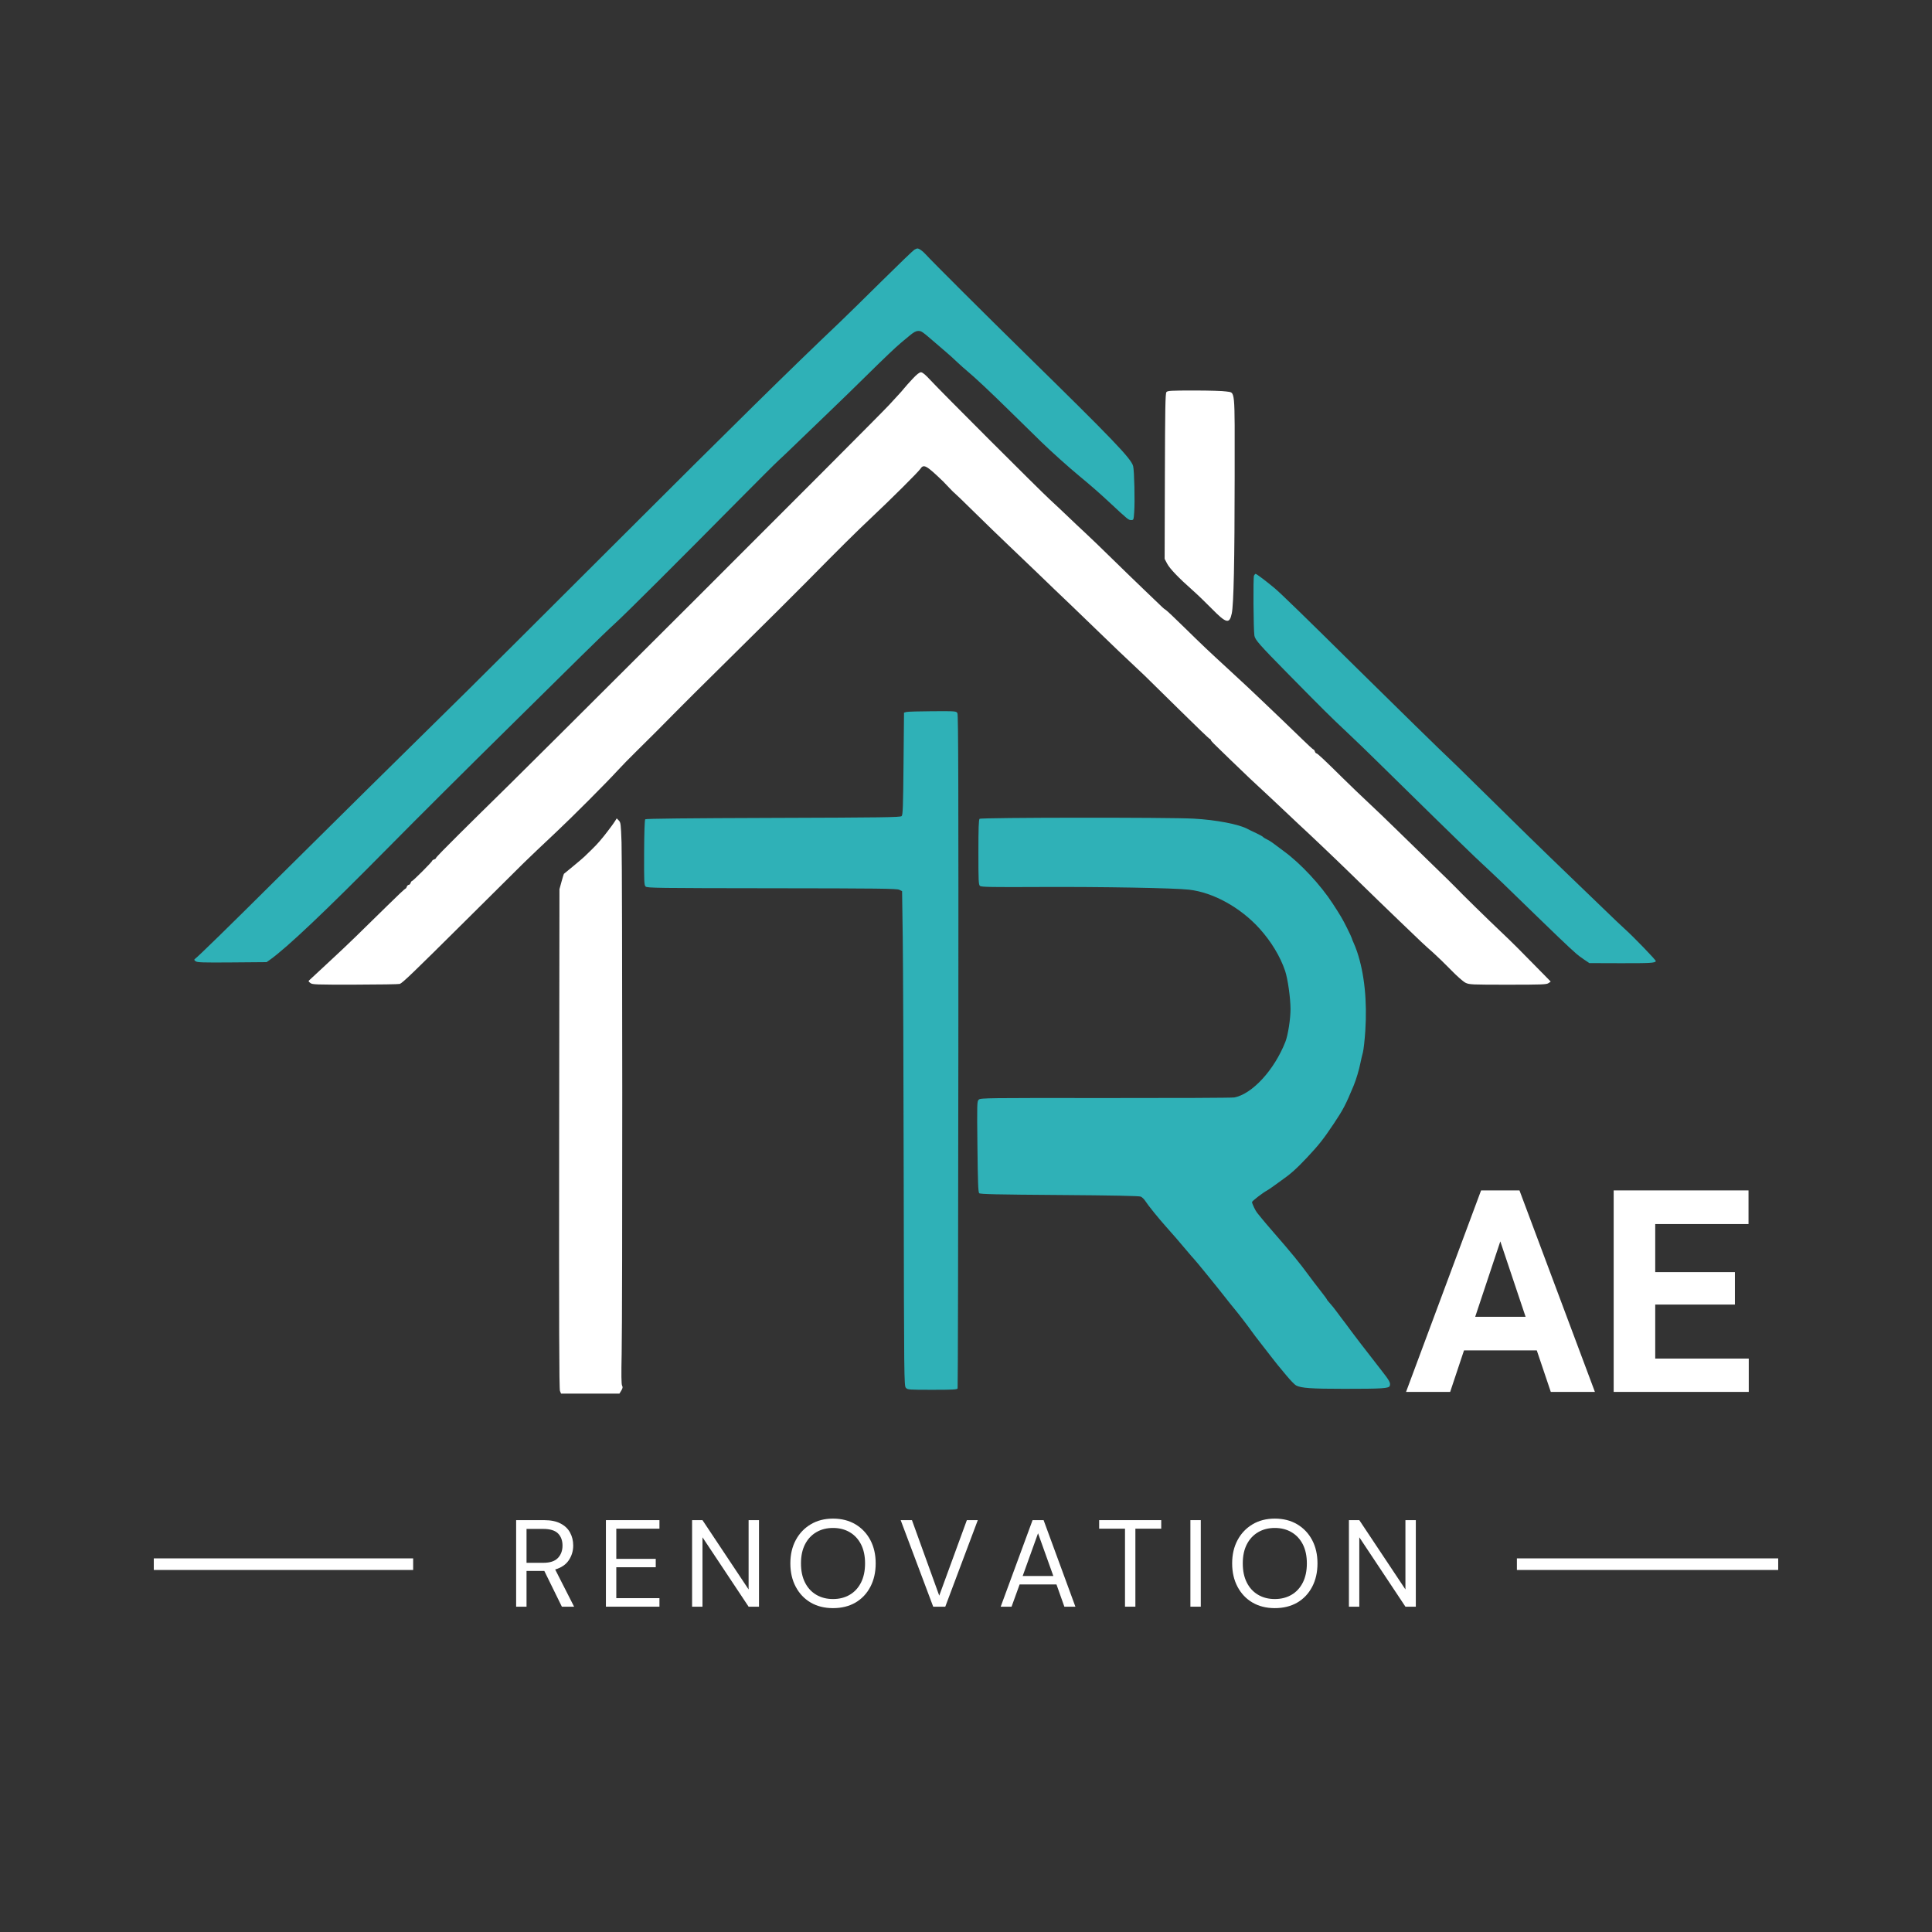
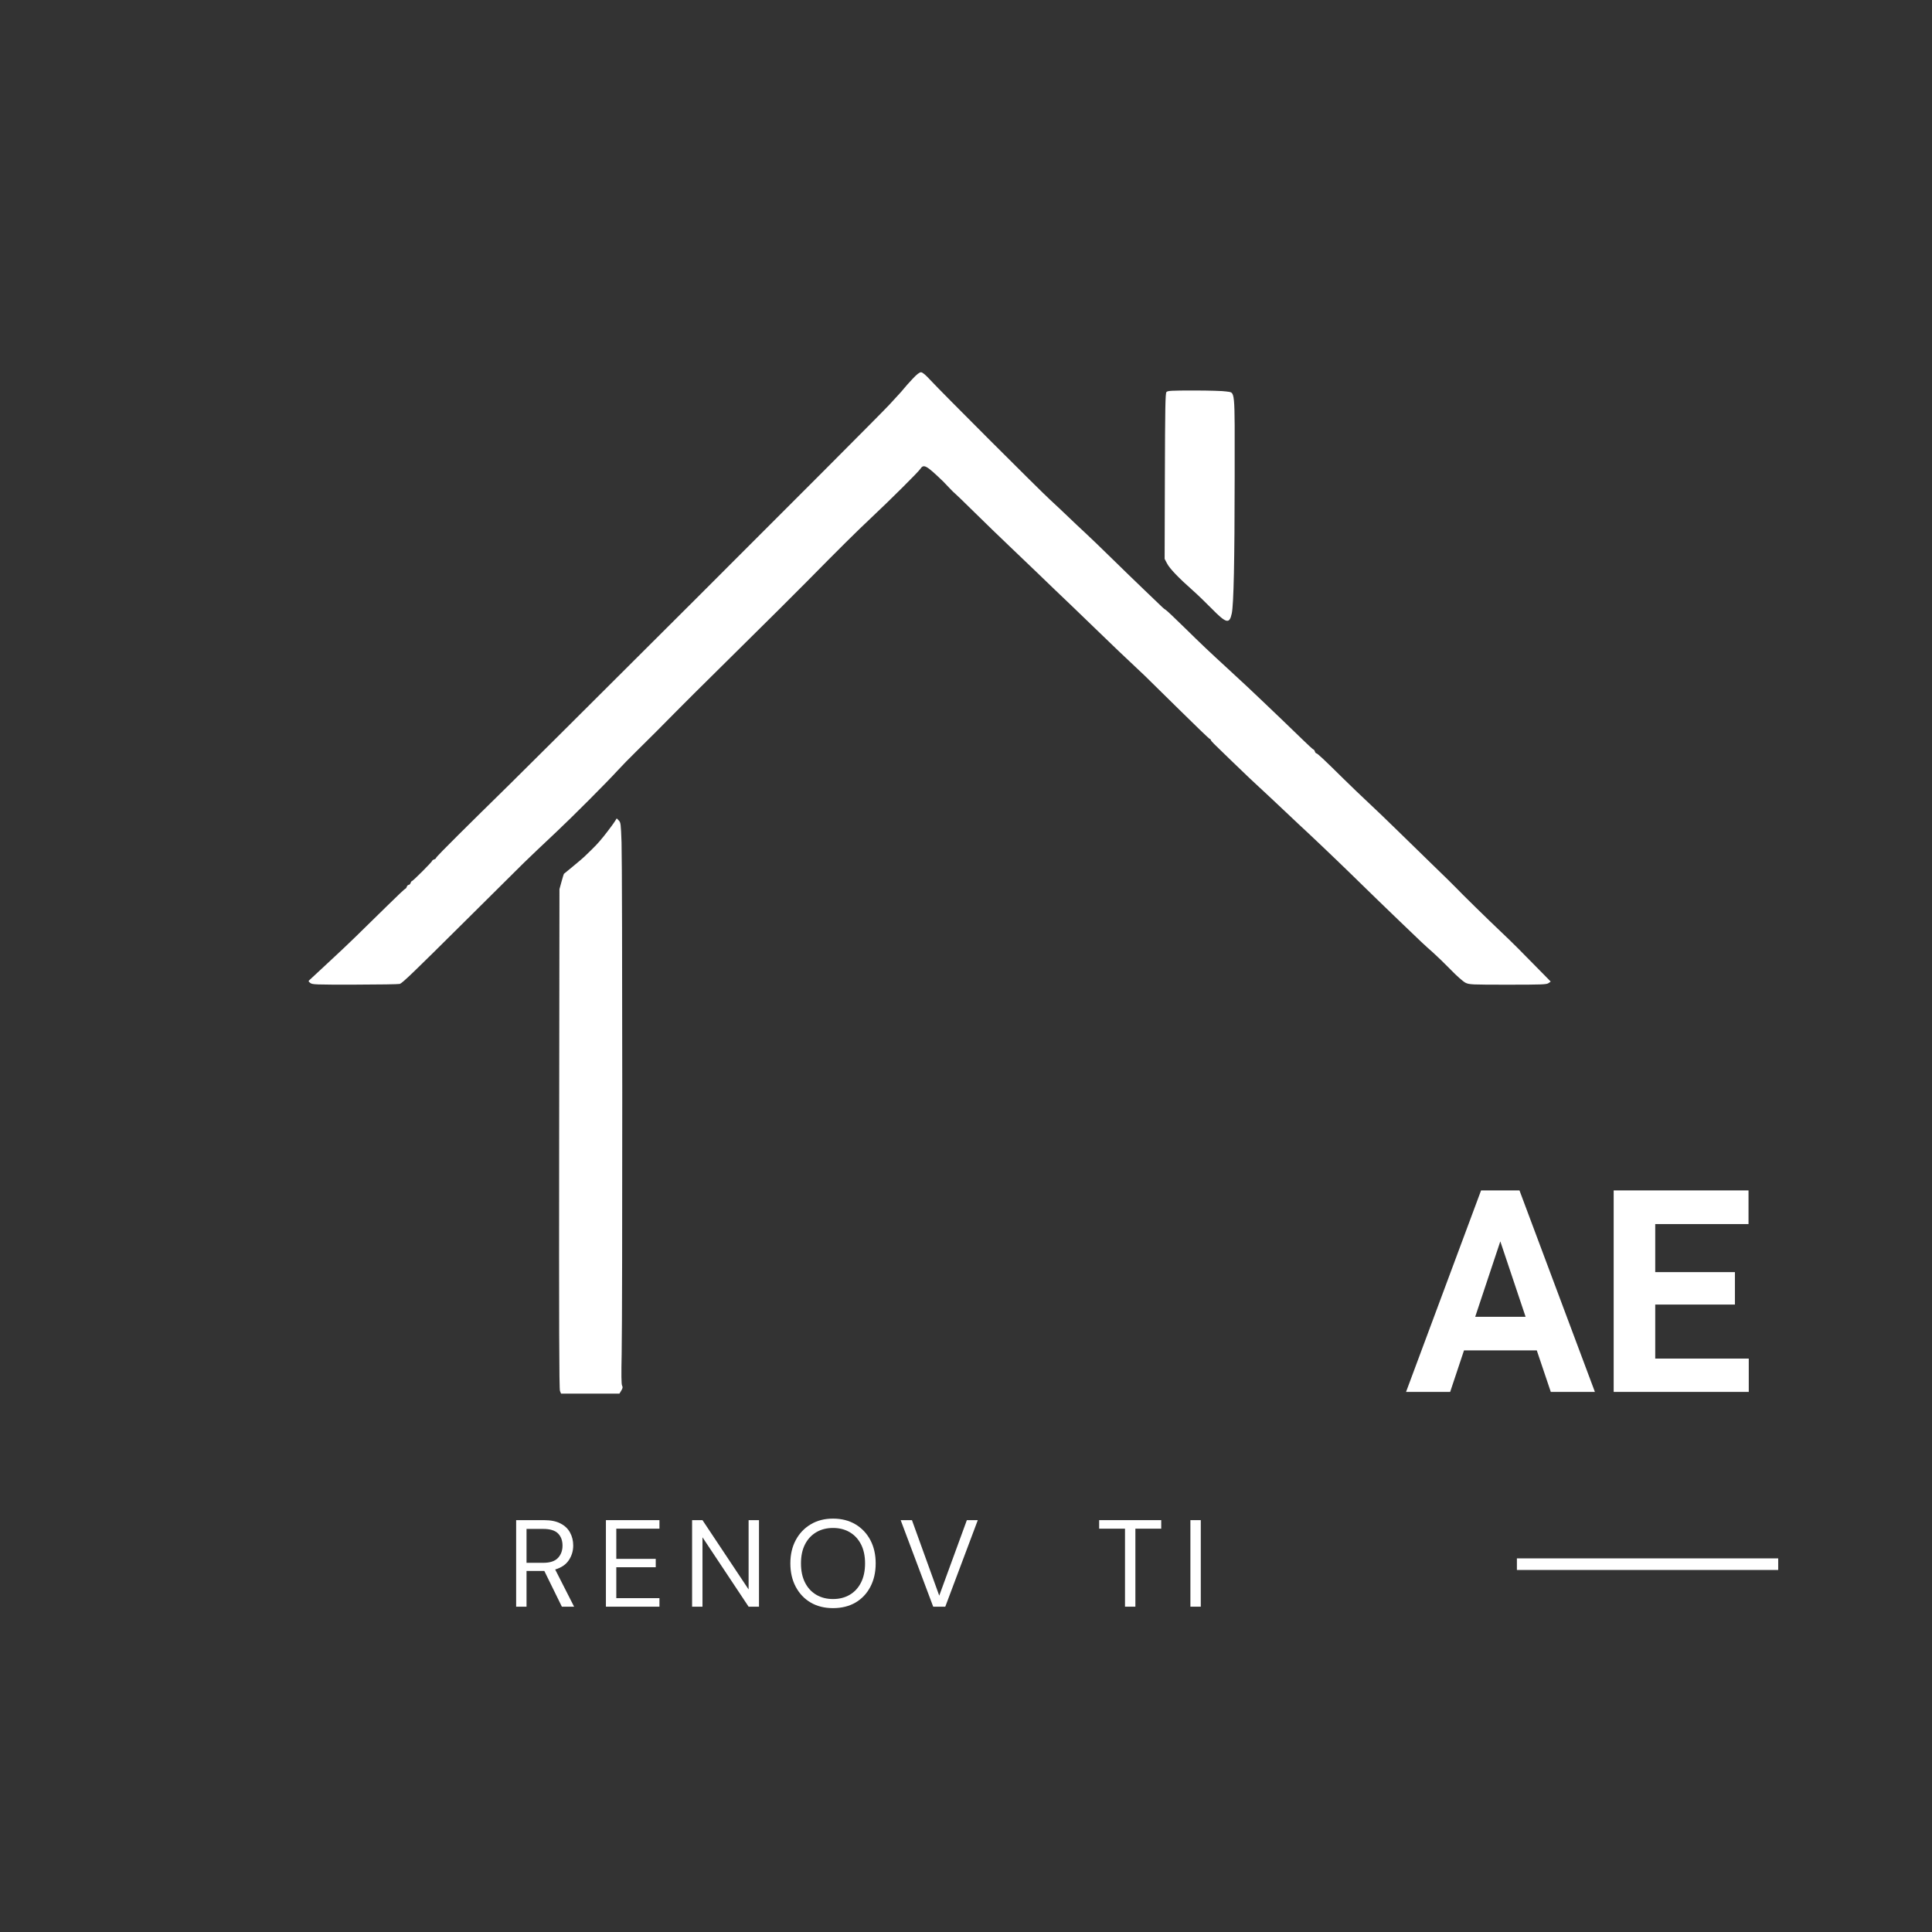
<svg xmlns="http://www.w3.org/2000/svg" width="500" zoomAndPan="magnify" viewBox="0 0 375 375" height="500" preserveAspectRatio="xMidYMid meet" version="1.0">
  <rect x="0" y="0" width="375" height="375" fill="#333333" stroke="none" />
  <defs>
    <g />
  </defs>
  <path fill="#ffffff" d="M 177.141 73.523 C 176.488 74.223 175.715 75.082 175.43 75.441 C 175.145 75.797 174.742 76.258 174.535 76.469 C 174.332 76.68 173.453 77.637 172.582 78.594 C 170.297 81.109 100.27 151.051 93.91 157.168 C 93.777 157.293 93.59 157.48 93.484 157.582 C 93.383 157.688 91.352 159.699 88.969 162.051 C 86.586 164.406 84.637 166.414 84.637 166.516 C 84.637 166.613 84.469 166.75 84.262 166.816 C 84.059 166.879 83.891 167 83.891 167.078 C 83.891 167.27 80.156 171.008 79.965 171.008 C 79.883 171.008 79.762 171.176 79.699 171.379 C 79.633 171.586 79.465 171.754 79.324 171.754 C 79.188 171.754 79.02 171.922 78.953 172.125 C 78.887 172.328 78.766 172.496 78.676 172.496 C 78.59 172.496 77.012 173.984 75.168 175.805 C 70.039 180.867 67.23 183.582 64.91 185.727 C 63.742 186.801 62.258 188.188 61.605 188.801 C 60.957 189.414 60.281 190.039 60.113 190.184 C 59.824 190.43 59.832 190.477 60.223 190.789 C 60.613 191.109 61.172 191.129 68.957 191.117 C 73.531 191.109 77.422 191.047 77.602 190.977 C 78.18 190.746 80.105 188.895 90.262 178.805 C 95.766 173.336 100.543 168.594 100.883 168.262 C 101.223 167.93 101.582 167.57 101.684 167.469 C 102.352 166.801 105.781 163.543 108 161.465 C 110.957 158.699 117.898 151.738 119.918 149.516 C 120.648 148.711 122.289 147.035 123.562 145.789 C 124.832 144.543 126.535 142.855 127.344 142.035 C 132.848 136.461 136.676 132.645 144.102 125.328 C 148.75 120.75 154.395 115.133 156.648 112.844 C 162.965 106.434 166.301 103.129 169.117 100.484 C 172.816 97.012 178.23 91.625 178.625 91.027 C 179.285 90.016 179.77 90.277 183.066 93.449 C 183.148 93.527 183.668 94.07 184.223 94.66 C 184.781 95.25 185.266 95.734 185.309 95.734 C 185.348 95.734 187.062 97.387 189.117 99.414 C 191.172 101.438 194.18 104.352 195.801 105.887 C 197.422 107.426 199.836 109.73 201.16 111.012 C 204.496 114.234 204.754 114.48 207.957 117.531 C 209.52 119.02 211.953 121.367 213.367 122.75 C 215.566 124.898 218.371 127.57 222.172 131.133 C 222.66 131.594 225.668 134.551 228.852 137.703 C 232.035 140.852 234.723 143.43 234.82 143.43 C 234.918 143.43 235 143.508 235 143.602 C 235 143.695 235.293 144.051 235.652 144.395 C 236.012 144.734 237.465 146.148 238.879 147.531 C 241.207 149.801 243.332 151.812 247.164 155.355 C 248.027 156.156 248.887 156.965 249.738 157.777 C 250.43 158.445 251.41 159.367 251.91 159.828 C 254.16 161.895 259.027 166.523 262 169.422 C 267.219 174.516 268.137 175.402 271.547 178.684 C 275.891 182.867 276.43 183.375 278.145 184.887 C 278.953 185.605 280.531 187.133 281.648 188.285 C 282.812 189.484 284.012 190.535 284.457 190.754 C 285.199 191.113 285.59 191.129 292.684 191.129 C 299.25 191.129 300.18 191.094 300.559 190.828 L 300.992 190.523 L 299.602 189.105 C 295.316 184.719 293.371 182.777 291.359 180.883 C 289.02 178.68 283.527 173.297 282.562 172.262 C 282.254 171.93 280.312 170.023 278.246 168.027 C 275.883 165.734 273.523 163.438 271.172 161.133 C 269.344 159.34 266.809 156.906 265.539 155.73 C 264.27 154.551 262.086 152.453 260.684 151.07 C 256.973 147.402 255.715 146.227 255.512 146.227 C 255.414 146.227 255.281 146.059 255.215 145.855 C 255.148 145.648 255.027 145.48 254.945 145.48 C 254.859 145.48 253.828 144.539 252.652 143.383 C 251.473 142.23 249.727 140.543 248.766 139.633 C 247.523 138.453 246.289 137.273 245.055 136.09 C 243.047 134.168 241.402 132.629 238.359 129.828 C 234.445 126.234 233.262 125.109 230.012 121.918 C 228.137 120.074 226.461 118.488 226.285 118.391 C 226.105 118.297 225.789 118.043 225.574 117.828 C 225.359 117.613 223.867 116.18 222.254 114.645 C 220.641 113.105 217.758 110.312 215.84 108.43 C 213.926 106.547 211.574 104.285 210.613 103.398 C 209.477 102.344 208.344 101.281 207.227 100.203 C 206.324 99.332 204.805 97.906 203.855 97.035 C 201.797 95.152 182.598 75.961 180.594 73.781 C 179.621 72.727 179.062 72.262 178.762 72.258 C 178.465 72.258 177.953 72.656 177.141 73.523 M 226.402 76.105 C 226.191 76.359 226.141 79.18 226.102 92.445 L 226.055 108.48 L 226.539 109.402 C 227.043 110.363 228.777 112.18 231.461 114.547 C 232.332 115.316 234.008 116.926 235.184 118.125 C 238.031 121.027 238.641 121.176 239.086 119.066 C 239.461 117.281 239.637 108.914 239.648 92.539 C 239.656 74.789 239.809 76.32 238 75.984 C 237.449 75.879 234.672 75.797 231.828 75.797 C 227.246 75.797 226.629 75.832 226.402 76.105 M 119.367 159.387 C 119.18 159.68 118.855 160.141 118.648 160.41 C 118.395 160.734 118.148 161.066 117.906 161.398 C 117.707 161.676 117.387 162.086 117.195 162.309 C 116.906 162.645 116.625 162.984 116.344 163.328 C 116.07 163.664 115.391 164.379 114.836 164.914 C 114.367 165.363 113.902 165.812 113.438 166.27 C 113.227 166.48 112.254 167.309 111.281 168.109 C 110.305 168.91 109.484 169.59 109.453 169.613 C 109.422 169.641 109.215 170.32 108.992 171.125 L 108.59 172.59 L 108.531 221.031 C 108.492 257.066 108.531 269.605 108.691 269.988 L 108.902 270.504 L 120.23 270.504 L 120.59 269.914 C 120.871 269.445 120.906 269.242 120.746 268.941 C 120.602 268.676 120.578 266.816 120.664 262.777 C 120.832 254.871 120.812 168.316 120.641 163.512 C 120.512 159.91 120.477 159.625 120.102 159.25 L 119.703 158.852 Z M 119.367 159.387 " fill-opacity="1" fill-rule="evenodd" />
-   <path fill="#2fb1b7" d="M 177.484 48.461 C 177.262 48.586 174.367 51.371 171.055 54.648 C 167.742 57.93 164.113 61.488 162.984 62.562 C 153.152 71.906 142.883 82.02 118.984 105.887 C 105.438 119.414 92.777 132.035 90.848 133.93 C 79.328 145.254 62.562 161.816 53.914 170.414 C 44.512 179.766 38.34 185.793 37.82 186.141 C 37.648 186.254 37.684 186.363 37.961 186.574 C 38.277 186.816 39.277 186.852 45.039 186.805 L 51.75 186.75 L 52.402 186.289 C 55.691 183.949 63.129 176.902 75.133 164.746 C 81.473 158.328 90.211 149.629 99.562 140.414 C 104.316 135.73 110.258 129.867 112.766 127.383 C 115.277 124.898 118.254 122.027 119.383 121 C 121.457 119.113 131.098 109.504 143.434 97.031 C 147.133 93.293 150.57 89.867 151.074 89.414 C 151.578 88.961 153.254 87.367 154.793 85.871 C 156.855 83.875 158.926 81.883 161 79.895 C 162.875 78.102 166.023 75.043 167.992 73.094 C 171.57 69.562 173.898 67.348 174.926 66.496 C 175.223 66.25 175.953 65.641 176.551 65.145 C 177.352 64.477 177.785 64.242 178.234 64.242 C 178.871 64.242 178.914 64.273 181.68 66.656 C 182.566 67.422 183.445 68.176 183.633 68.336 C 184.238 68.844 184.945 69.484 185.945 70.43 C 186.484 70.938 187.281 71.648 187.719 72.008 C 189.297 73.32 192.117 75.969 196.141 79.922 C 198.402 82.141 201.086 84.77 202.113 85.77 C 204.055 87.66 207.355 90.621 209.477 92.379 C 211.801 94.301 213.477 95.77 215.434 97.594 C 218.941 100.859 219.047 100.945 219.551 100.949 C 220.027 100.949 220.039 100.918 220.148 99.414 C 220.305 97.289 220.164 91.32 219.941 90.469 C 219.562 89.012 216.035 85.336 199.039 68.68 C 191.301 61.094 180.84 50.664 179.621 49.312 C 179.039 48.672 178.375 48.211 178.043 48.227 C 177.957 48.23 177.707 48.336 177.484 48.461 M 243.398 111.727 C 243.219 112.066 243.289 122.227 243.48 123.383 C 243.613 124.188 244.457 125.145 249.797 130.574 C 256.777 137.672 258.227 139.109 261.445 142.129 C 263.027 143.613 265.676 146.172 267.332 147.809 C 272.359 152.781 284.539 164.684 286.422 166.465 C 287.41 167.395 288.398 168.32 289.391 169.246 C 290.734 170.492 291.02 170.77 298.371 177.914 C 301.281 180.738 304.074 183.418 304.586 183.875 C 305.055 184.293 305.52 184.711 305.98 185.133 C 306.242 185.371 306.914 185.875 307.473 186.25 L 308.496 186.938 L 314.461 186.957 C 320.289 186.973 321.273 186.914 321.395 186.555 C 321.453 186.371 317.078 181.836 315.301 180.246 C 314.738 179.742 313.105 178.191 311.672 176.797 C 310.234 175.406 307.184 172.465 304.887 170.262 C 299.57 165.156 293.758 159.484 286.855 152.668 C 283.855 149.703 281.324 147.23 281.23 147.172 C 281.031 147.043 269.746 136.004 263.316 129.645 C 253.375 119.809 248.594 115.16 247.363 114.133 C 245.773 112.805 243.891 111.387 243.715 111.387 C 243.641 111.383 243.5 111.539 243.398 111.727 M 175.934 138.195 L 175.469 138.324 L 175.375 148.23 C 175.297 156.707 175.242 158.176 175.004 158.406 C 174.762 158.641 171.27 158.688 150.078 158.754 C 133.641 158.805 125.367 158.895 125.242 159.02 C 125.121 159.141 125.043 161.496 125.023 165.484 C 125 171.137 125.027 171.793 125.309 172.074 C 125.598 172.363 127.43 172.387 149.801 172.41 C 170.426 172.43 174.059 172.473 174.535 172.699 L 175.094 172.969 L 175.223 182.004 C 175.293 186.973 175.375 208.574 175.41 230.012 C 175.473 267.871 175.484 268.992 175.828 269.371 C 176.164 269.742 176.352 269.758 180.973 269.758 C 184.969 269.758 185.785 269.715 185.871 269.492 C 185.93 269.344 185.992 239.895 186.016 204.047 C 186.051 153.312 186.012 138.773 185.836 138.445 C 185.609 138.027 185.598 138.027 181.004 138.047 C 178.473 138.059 176.191 138.125 175.934 138.195 M 190.133 158.934 C 189.965 159.098 189.906 160.801 189.906 165.434 C 189.906 171.043 189.941 171.734 190.215 171.961 C 190.473 172.176 192.488 172.211 202 172.164 C 213.938 172.109 227.926 172.359 230.781 172.684 C 235.473 173.211 240.777 176.141 244.48 180.242 C 246.73 182.734 248.496 185.652 249.434 188.43 C 249.949 189.953 250.473 193.609 250.488 195.82 C 250.504 197.684 250 200.93 249.492 202.215 C 247.34 207.695 243.035 212.375 239.562 213.016 C 239.152 213.094 227.91 213.141 214.578 213.129 C 191.512 213.102 190.324 213.117 189.984 213.434 C 189.633 213.758 189.625 214.051 189.719 222.562 C 189.793 229.426 189.867 231.41 190.059 231.602 C 190.25 231.793 193.422 231.863 205.613 231.949 C 216.012 232.023 221.09 232.125 221.418 232.262 C 221.688 232.375 222.105 232.785 222.348 233.176 C 222.797 233.902 224.957 236.578 226.32 238.09 C 227.555 239.465 229.102 241.254 230.301 242.691 C 230.918 243.43 231.559 244.172 231.727 244.34 C 232.102 244.719 236.164 249.703 237.758 251.746 C 238.402 252.574 239.215 253.59 239.566 254.004 C 240.316 254.891 242.344 257.535 243.012 258.492 C 243.266 258.859 243.984 259.805 244.605 260.594 C 245.227 261.383 246.184 262.613 246.73 263.332 C 247.281 264.047 247.84 264.762 247.973 264.914 C 248.109 265.066 248.855 265.973 249.641 266.922 C 250.422 267.871 251.293 268.77 251.574 268.918 C 252.57 269.434 254.527 269.57 260.918 269.57 C 268.379 269.57 269.594 269.492 269.754 268.988 C 269.938 268.414 269.699 267.977 268.102 265.949 C 265.461 262.59 262.418 258.609 261.086 256.773 C 260.727 256.281 260.387 255.836 260.332 255.785 C 260.277 255.734 259.902 255.23 259.5 254.668 C 259.094 254.102 258.488 253.348 258.156 252.988 C 257.82 252.629 257.547 252.285 257.547 252.219 C 257.543 252.156 256.977 251.387 256.285 250.508 C 255.594 249.629 254.609 248.34 254.098 247.641 C 252.215 245.074 250.664 243.18 247.203 239.211 C 246.281 238.152 245.25 236.941 244.914 236.52 C 244.613 236.145 244.312 235.773 244.008 235.402 C 243.68 235.008 243.02 233.625 243.016 233.32 C 243.012 233.129 245.094 231.523 245.934 231.07 C 246.16 230.949 246.723 230.57 247.184 230.227 C 247.684 229.859 248.188 229.496 248.691 229.141 C 250.516 227.867 251.656 226.848 253.723 224.648 C 256.023 222.191 256.852 221.145 258.918 218.055 C 260.711 215.375 261.227 214.383 262.754 210.695 C 263.234 209.531 263.797 207.645 264.059 206.316 C 264.184 205.699 264.398 204.777 264.539 204.266 C 264.676 203.754 264.887 201.879 265.004 200.102 C 265.383 194.266 264.832 188.957 263.402 184.703 C 263.23 184.188 262.93 183.43 262.738 183.012 C 262.547 182.598 262.387 182.195 262.387 182.117 C 262.387 182.043 261.965 181.133 261.445 180.098 C 260.59 178.383 260.238 177.785 258.68 175.387 C 256.34 171.781 252.492 167.645 249.273 165.277 C 248.332 164.586 247.316 163.828 247.012 163.594 C 246.707 163.363 246.191 163.051 245.863 162.898 C 245.539 162.75 245.223 162.551 245.168 162.461 C 245.109 162.367 244.496 162.027 243.805 161.703 C 243.109 161.383 242.387 161.031 242.199 160.922 C 240.535 159.996 236.012 159.125 231.645 158.895 C 226.789 158.633 190.395 158.668 190.133 158.934 " fill-opacity="1" fill-rule="evenodd" />
  <g fill="#ffffff" fill-opacity="1">
    <g transform="translate(272.726, 270.168)">
      <g>
        <path d="M 25.562 -8.062 L 11.438 -8.062 L 8.75 0 L 0.188 0 L 14.75 -39.109 L 22.203 -39.109 L 36.844 0 L 28.281 0 Z M 13.609 -14.578 L 23.391 -14.578 L 18.484 -29.219 Z M 13.609 -14.578 " />
      </g>
    </g>
  </g>
  <g fill="#ffffff" fill-opacity="1">
    <g transform="translate(309.73, 270.168)">
      <g>
-         <path d="M 27.016 -16.953 L 11.547 -16.953 L 11.547 -6.469 L 29.703 -6.469 L 29.703 0 L 3.484 0 L 3.484 -39.109 L 29.656 -39.109 L 29.656 -32.578 L 11.547 -32.578 L 11.547 -23.25 L 27.016 -23.25 Z M 27.016 -16.953 " />
+         <path d="M 27.016 -16.953 L 11.547 -16.953 L 11.547 -6.469 L 29.703 -6.469 L 29.703 0 L 3.484 0 L 3.484 -39.109 L 29.656 -39.109 L 29.656 -32.578 L 11.547 -32.578 L 11.547 -23.25 L 27.016 -23.25 Z " />
      </g>
    </g>
  </g>
  <g fill="#ffffff" fill-opacity="1">
    <g transform="translate(98.402, 311.856)">
      <g>
        <path d="M 1.781 0 L 1.781 -16.797 L 7.203 -16.797 C 8.516 -16.797 9.582 -16.578 10.406 -16.141 C 11.238 -15.711 11.852 -15.125 12.25 -14.375 C 12.656 -13.625 12.859 -12.789 12.859 -11.875 C 12.859 -10.82 12.57 -9.867 12 -9.016 C 11.438 -8.172 10.555 -7.57 9.359 -7.219 L 13.031 0 L 10.656 0 L 7.25 -6.938 L 3.797 -6.938 L 3.797 0 Z M 3.797 -8.516 L 7.062 -8.516 C 8.352 -8.516 9.297 -8.828 9.891 -9.453 C 10.484 -10.078 10.781 -10.879 10.781 -11.859 C 10.781 -12.848 10.488 -13.633 9.906 -14.219 C 9.32 -14.801 8.363 -15.094 7.031 -15.094 L 3.797 -15.094 Z M 3.797 -8.516 " />
      </g>
    </g>
  </g>
  <g fill="#ffffff" fill-opacity="1">
    <g transform="translate(115.826, 311.856)">
      <g>
        <path d="M 1.781 0 L 1.781 -16.797 L 12.172 -16.797 L 12.172 -15.141 L 3.797 -15.141 L 3.797 -9.281 L 11.453 -9.281 L 11.453 -7.656 L 3.797 -7.656 L 3.797 -1.656 L 12.172 -1.656 L 12.172 0 Z M 1.781 0 " />
      </g>
    </g>
  </g>
  <g fill="#ffffff" fill-opacity="1">
    <g transform="translate(132.554, 311.856)">
      <g>
        <path d="M 1.781 0 L 1.781 -16.797 L 3.797 -16.797 L 12.75 -3.344 L 12.75 -16.797 L 14.766 -16.797 L 14.766 0 L 12.75 0 L 3.797 -13.469 L 3.797 0 Z M 1.781 0 " />
      </g>
    </g>
  </g>
  <g fill="#ffffff" fill-opacity="1">
    <g transform="translate(152.282, 311.856)">
      <g>
        <path d="M 9.406 0.281 C 7.758 0.281 6.316 -0.078 5.078 -0.797 C 3.836 -1.523 2.867 -2.547 2.172 -3.859 C 1.473 -5.172 1.125 -6.688 1.125 -8.406 C 1.125 -10.113 1.473 -11.617 2.172 -12.922 C 2.867 -14.223 3.836 -15.242 5.078 -15.984 C 6.316 -16.723 7.758 -17.094 9.406 -17.094 C 11.07 -17.094 12.523 -16.723 13.766 -15.984 C 15.004 -15.242 15.969 -14.223 16.656 -12.922 C 17.344 -11.617 17.688 -10.113 17.688 -8.406 C 17.688 -6.688 17.344 -5.172 16.656 -3.859 C 15.969 -2.547 15.004 -1.523 13.766 -0.797 C 12.523 -0.078 11.07 0.281 9.406 0.281 Z M 9.406 -1.484 C 10.633 -1.484 11.719 -1.758 12.656 -2.312 C 13.594 -2.863 14.32 -3.656 14.844 -4.688 C 15.363 -5.719 15.625 -6.957 15.625 -8.406 C 15.625 -9.844 15.363 -11.07 14.844 -12.094 C 14.32 -13.113 13.594 -13.898 12.656 -14.453 C 11.719 -15.004 10.633 -15.281 9.406 -15.281 C 8.176 -15.281 7.094 -15.004 6.156 -14.453 C 5.219 -13.898 4.488 -13.113 3.969 -12.094 C 3.445 -11.07 3.188 -9.844 3.188 -8.406 C 3.188 -6.957 3.445 -5.719 3.969 -4.688 C 4.488 -3.656 5.219 -2.863 6.156 -2.312 C 7.094 -1.758 8.176 -1.484 9.406 -1.484 Z M 9.406 -1.484 " />
      </g>
    </g>
  </g>
  <g fill="#ffffff" fill-opacity="1">
    <g transform="translate(174.29, 311.856)">
      <g>
        <path d="M 6.844 0 L 0.531 -16.797 L 2.719 -16.797 L 8.016 -2.141 L 13.375 -16.797 L 15.5 -16.797 L 9.188 0 Z M 6.844 0 " />
      </g>
    </g>
  </g>
  <g fill="#ffffff" fill-opacity="1">
    <g transform="translate(193.515, 311.856)">
      <g>
-         <path d="M 0.719 0 L 6.906 -16.797 L 9.047 -16.797 L 15.219 0 L 13.078 0 L 11.547 -4.312 L 4.391 -4.312 L 2.828 0 Z M 4.984 -5.953 L 10.938 -5.953 L 7.969 -14.25 Z M 4.984 -5.953 " />
-       </g>
+         </g>
    </g>
  </g>
  <g fill="#ffffff" fill-opacity="1">
    <g transform="translate(212.643, 311.856)">
      <g>
        <path d="M 5.719 0 L 5.719 -15.141 L 0.703 -15.141 L 0.703 -16.797 L 12.75 -16.797 L 12.75 -15.141 L 7.734 -15.141 L 7.734 0 Z M 5.719 0 " />
      </g>
    </g>
  </g>
  <g fill="#ffffff" fill-opacity="1">
    <g transform="translate(229.275, 311.856)">
      <g>
        <path d="M 1.781 0 L 1.781 -16.797 L 3.797 -16.797 L 3.797 0 Z M 1.781 0 " />
      </g>
    </g>
  </g>
  <g fill="#ffffff" fill-opacity="1">
    <g transform="translate(238.035, 311.856)">
      <g>
-         <path d="M 9.406 0.281 C 7.758 0.281 6.316 -0.078 5.078 -0.797 C 3.836 -1.523 2.867 -2.547 2.172 -3.859 C 1.473 -5.172 1.125 -6.688 1.125 -8.406 C 1.125 -10.113 1.473 -11.617 2.172 -12.922 C 2.867 -14.223 3.836 -15.242 5.078 -15.984 C 6.316 -16.723 7.758 -17.094 9.406 -17.094 C 11.07 -17.094 12.523 -16.723 13.766 -15.984 C 15.004 -15.242 15.969 -14.223 16.656 -12.922 C 17.344 -11.617 17.688 -10.113 17.688 -8.406 C 17.688 -6.688 17.344 -5.172 16.656 -3.859 C 15.969 -2.547 15.004 -1.523 13.766 -0.797 C 12.523 -0.078 11.07 0.281 9.406 0.281 Z M 9.406 -1.484 C 10.633 -1.484 11.719 -1.758 12.656 -2.312 C 13.594 -2.863 14.32 -3.656 14.844 -4.688 C 15.363 -5.719 15.625 -6.957 15.625 -8.406 C 15.625 -9.844 15.363 -11.07 14.844 -12.094 C 14.32 -13.113 13.594 -13.898 12.656 -14.453 C 11.719 -15.004 10.633 -15.281 9.406 -15.281 C 8.176 -15.281 7.094 -15.004 6.156 -14.453 C 5.219 -13.898 4.488 -13.113 3.969 -12.094 C 3.445 -11.07 3.188 -9.844 3.188 -8.406 C 3.188 -6.957 3.445 -5.719 3.969 -4.688 C 4.488 -3.656 5.219 -2.863 6.156 -2.312 C 7.094 -1.758 8.176 -1.484 9.406 -1.484 Z M 9.406 -1.484 " />
-       </g>
+         </g>
    </g>
  </g>
  <g fill="#ffffff" fill-opacity="1">
    <g transform="translate(260.043, 311.856)">
      <g>
-         <path d="M 1.781 0 L 1.781 -16.797 L 3.797 -16.797 L 12.75 -3.344 L 12.75 -16.797 L 14.766 -16.797 L 14.766 0 L 12.75 0 L 3.797 -13.469 L 3.797 0 Z M 1.781 0 " />
-       </g>
+         </g>
    </g>
  </g>
  <path stroke-linecap="butt" transform="matrix(0.75, 0, 0, 0.75, 294.428, 302.481)" fill="none" stroke-linejoin="miter" d="M 0.002 1.499 L 67.627 1.499 " stroke="#ffffff" stroke-width="3" stroke-opacity="1" stroke-miterlimit="4" />
-   <path stroke-linecap="butt" transform="matrix(0.75, 0, 0, 0.75, 29.852, 302.481)" fill="none" stroke-linejoin="miter" d="M -0 1.499 L 67.12 1.499 " stroke="#ffffff" stroke-width="3" stroke-opacity="1" stroke-miterlimit="4" />
</svg>